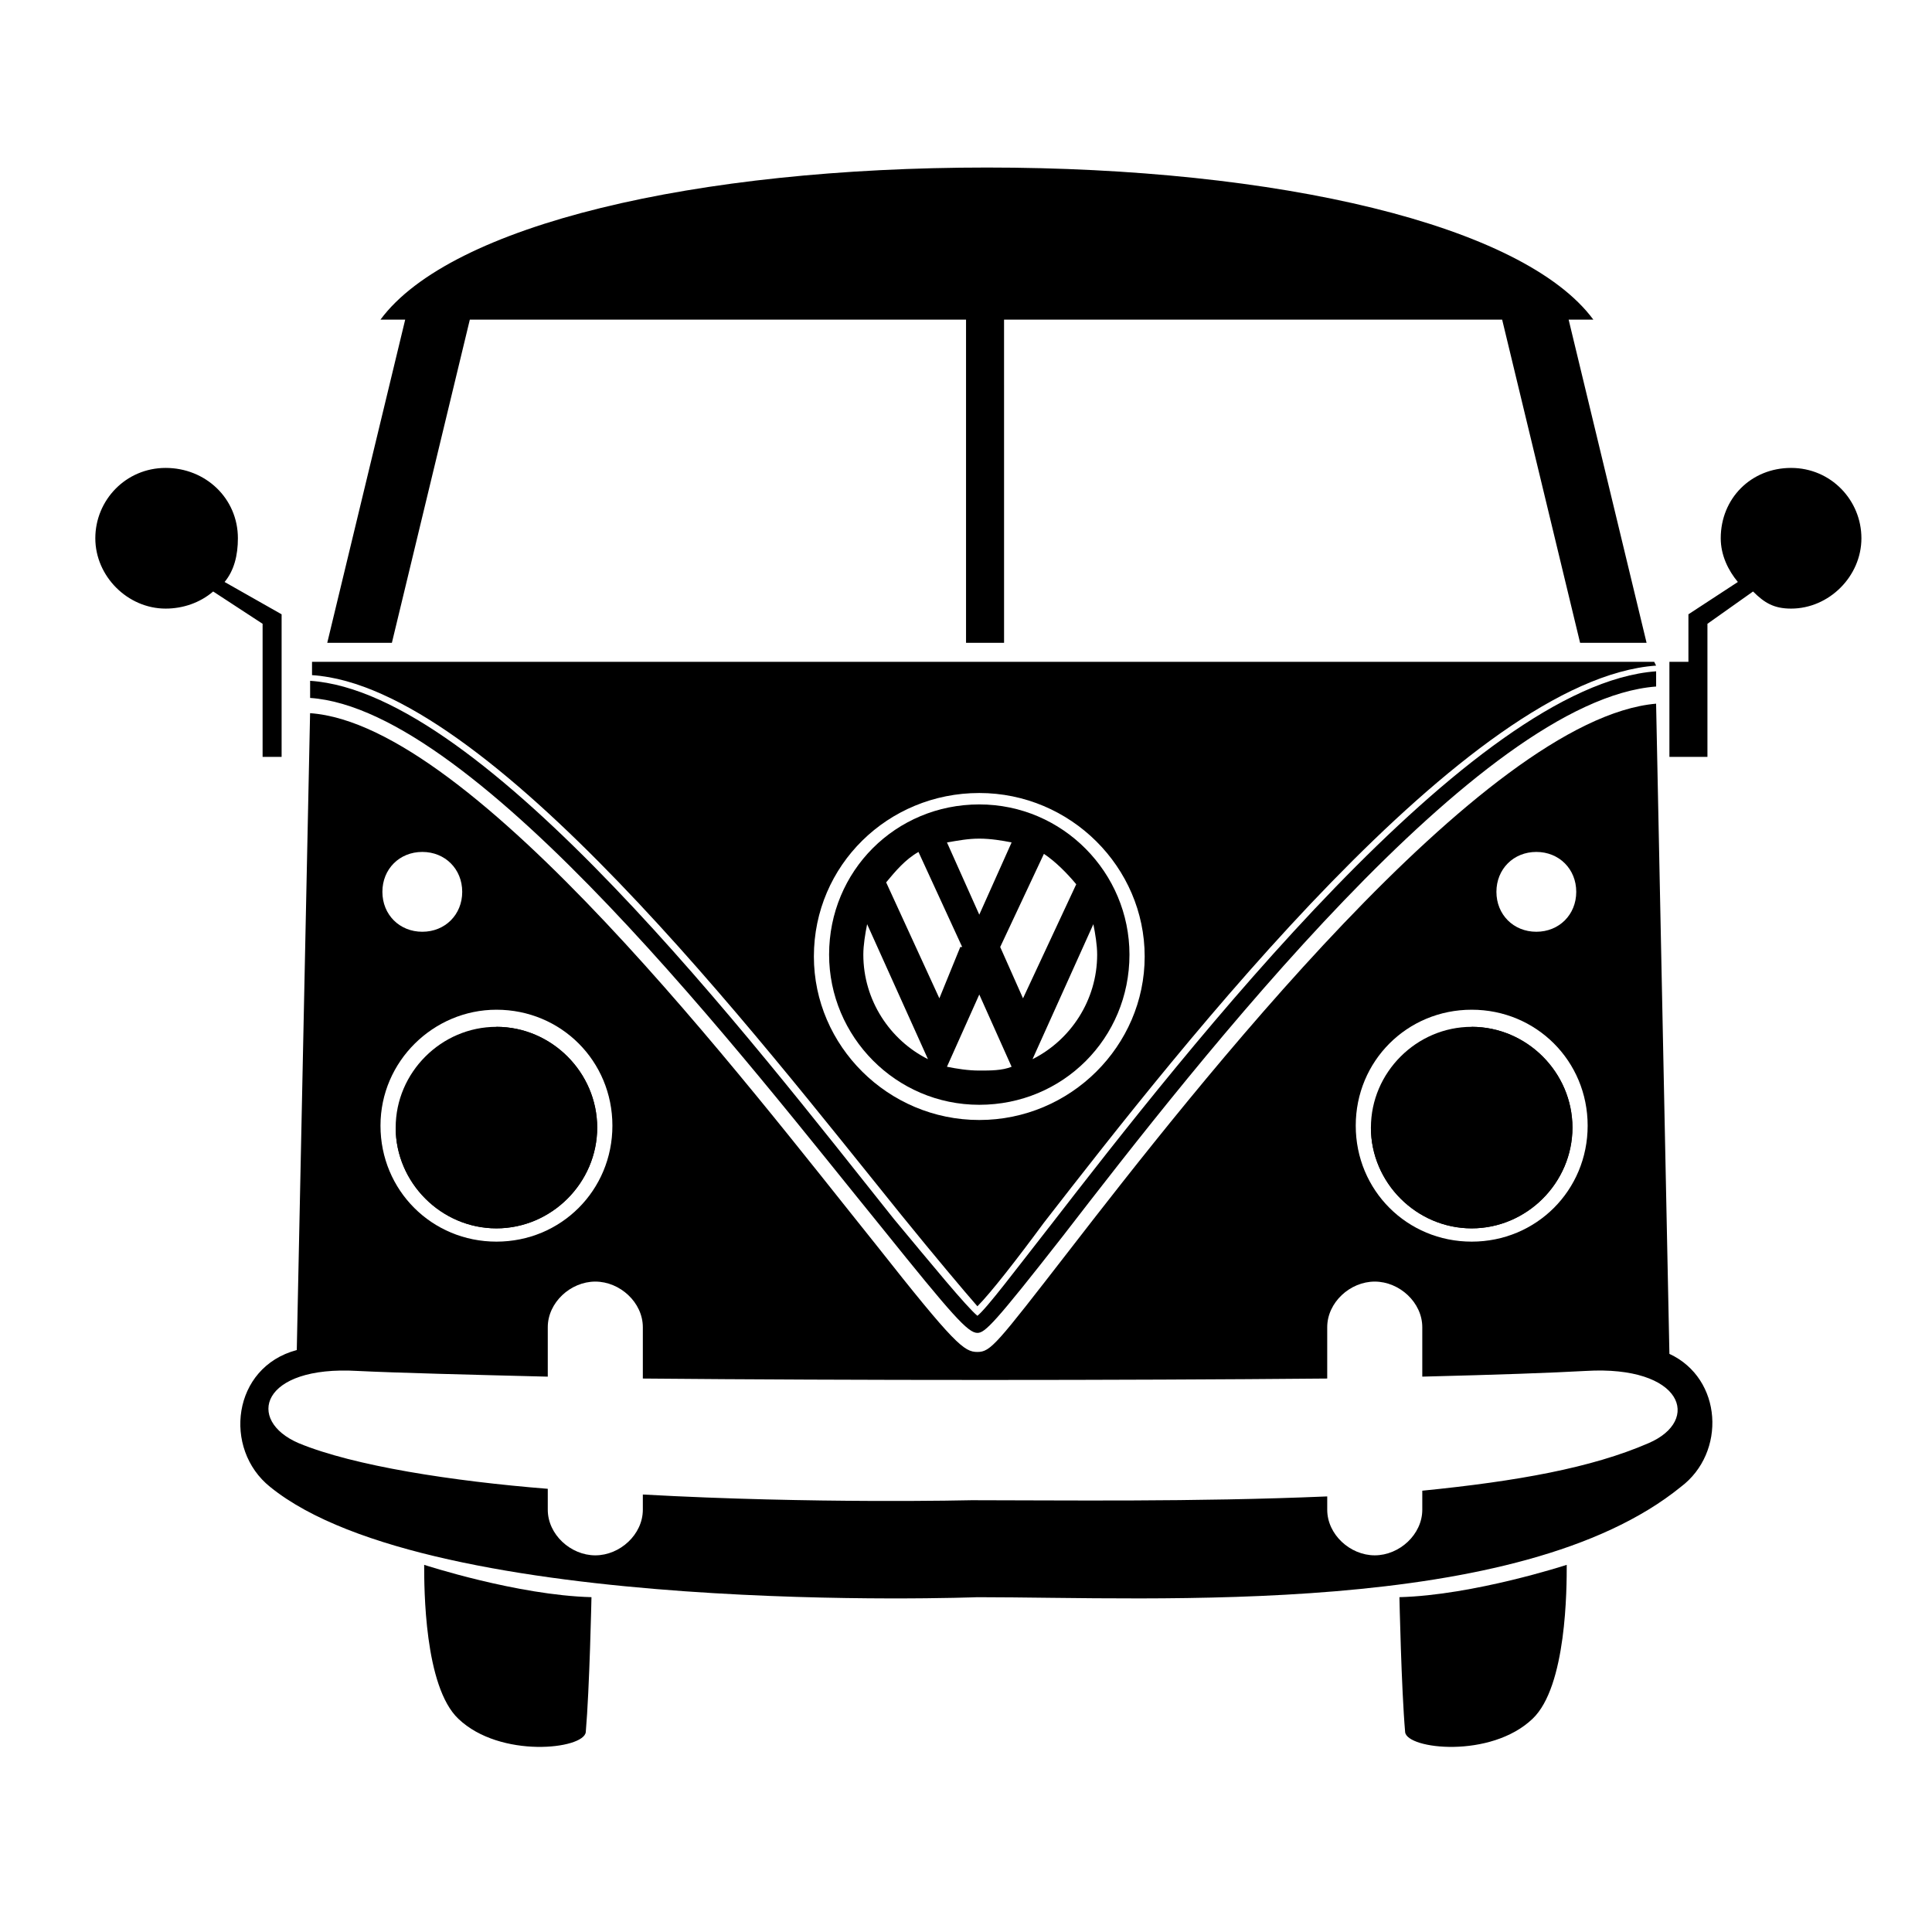
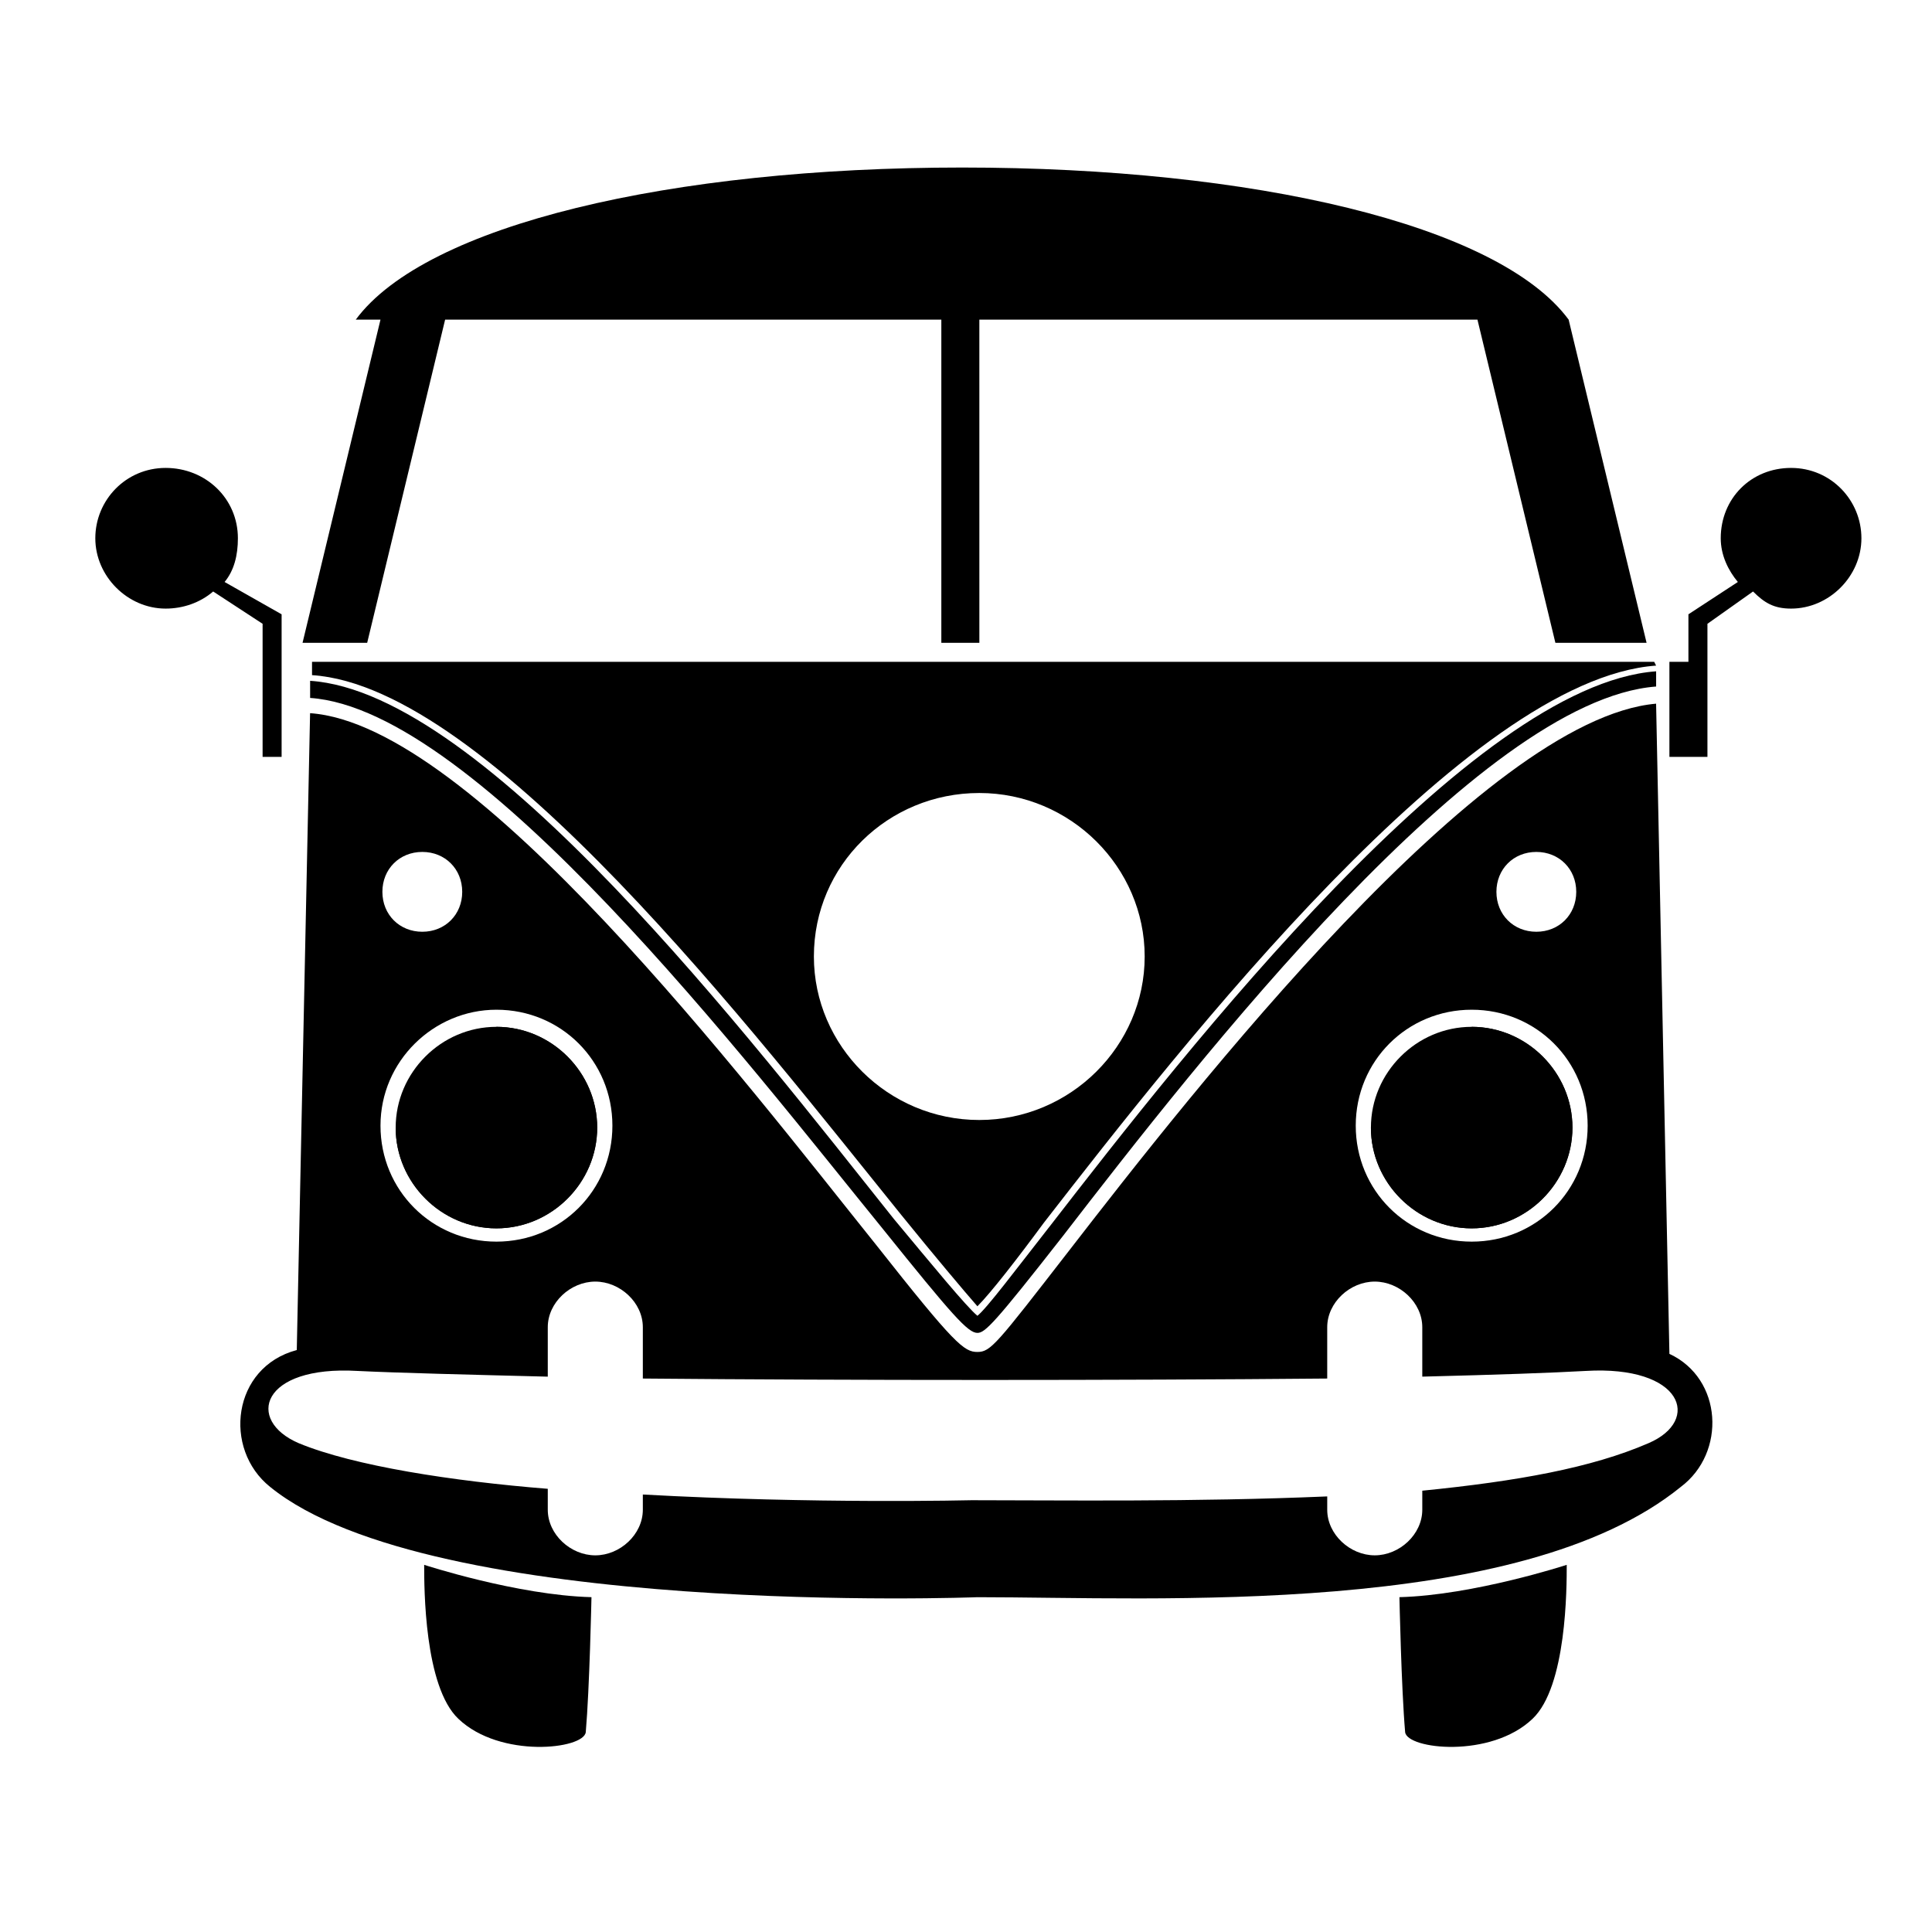
<svg xmlns="http://www.w3.org/2000/svg" fill="#000000" width="800px" height="800px" version="1.1" viewBox="144 144 512 512">
  <g>
-     <path d="m580.36 314.35-20.656-85.648h6.547c-18.641-25.191-83.633-40.305-160.71-40.305-77.082 0-142.07 15.113-160.71 40.305h6.551l-20.656 85.648h17.129l20.656-85.648h131.5v85.648h10.078l-0.004-85.648h132l20.656 85.648z" />
+     <path d="m580.36 314.35-20.656-85.648c-18.641-25.191-83.633-40.305-160.71-40.305-77.082 0-142.07 15.113-160.71 40.305h6.551l-20.656 85.648h17.129l20.656-85.648h131.5v85.648h10.078l-0.004-85.648h132l20.656 85.648z" />
    <path d="m422.17 469.02c-9.07 11.586-16.625 21.664-19.145 23.68-3.023-2.519-12.09-13.602-22.168-25.695-37.789-47.355-108.32-139.55-154.67-142.58v4.535c44.336 3.023 116.38 97.234 151.65 140.56 18.641 23.176 22.672 27.711 25.191 27.711 2.016 0 4.535-2.519 22.672-25.695 35.77-46.352 110.33-142.07 157.19-145.6v-4.031c-48.871 3.527-124.44 100.26-160.71 147.11z" />
    <path d="m534.01 416.12c-14.609 0-26.703 12.09-26.703 26.703 0 14.609 12.09 26.703 26.703 26.703 14.609 0 26.703-12.09 26.703-26.703s-12.094-26.703-26.703-26.703z" />
    <path d="m534.01 416.12c14.609 0 26.703 12.09 26.703 26.703 0 14.609-12.09 26.703-26.703 26.703-14.609 0-26.703-12.09-26.703-26.703" />
    <path d="m275.56 416.12c-14.609 0-26.703 12.09-26.703 26.703 0 14.609 12.09 26.703 26.703 26.703 14.609 0 26.703-12.09 26.703-26.703-0.004-14.613-12.094-26.703-26.703-26.703z" />
    <path d="m275.56 416.12c14.609 0 26.703 12.09 26.703 26.703 0 14.609-12.09 26.703-26.703 26.703-14.609 0-26.703-12.09-26.703-26.703" />
-     <path d="m403.52 357.18c-22.168 0-39.801 17.633-39.801 39.801 0 21.664 17.633 39.801 39.801 39.801 22.168 0 39.801-17.633 39.801-39.801 0-21.664-17.633-39.801-39.801-39.801zm0 9.066c3.023 0 6.047 0.504 8.566 1.008l-8.566 19.145-8.562-19.145c3.023-0.504 5.543-1.008 8.562-1.008zm-30.73 30.734c0-2.519 0.504-5.543 1.008-8.062l16.121 35.77c-10.074-5.035-17.129-15.617-17.129-27.707zm30.73 30.73c-3.023 0-6.047-0.504-8.566-1.008l8.566-19.145 8.566 19.145c-2.519 1.008-5.543 1.008-8.566 1.008zm5.543-32.746h-10.578l-5.543 13.602-14.105-30.73c2.519-3.023 5.039-6.047 8.566-8.062l11.586 25.191h10.074l11.586-24.688c3.023 2.016 6.047 5.039 8.566 8.062l-14.105 30.23zm25.695 2.016c0 12.09-7.055 22.672-17.129 27.711l16.121-35.77c0.504 2.516 1.008 5.539 1.008 8.059z" />
    <path d="m582.38 319.39h-355.69v3.527c46.855 3.023 117.89 95.723 156.18 143.08 8.566 10.578 16.625 20.152 20.152 24.184 3.527-3.527 10.578-12.594 17.633-22.168 36.777-47.359 112.35-144.09 162.23-147.62zm-178.86 121.42c-24.184 0-43.832-19.648-43.832-43.328 0-24.184 19.648-43.328 43.832-43.328 24.184 0 43.832 19.648 43.832 43.328 0 23.68-19.648 43.328-43.832 43.328z" />
    <path d="m218.63 319.39v-12.594l-15.113-8.566c2.519-3.023 3.527-7.055 3.527-11.586 0-10.578-8.566-18.641-19.145-18.641-10.578 0-18.641 8.566-18.641 18.641 0 10.078 8.566 18.641 18.641 18.641 4.535 0 9.07-1.512 12.594-4.535l13.098 8.562v35.266h5.039z" />
    <path d="m591.45 319.39v-12.594l13.098-8.566c-2.519-3.023-4.535-7.055-4.535-11.586 0-10.578 8.062-18.641 18.641-18.641 10.578 0 18.641 8.566 18.641 18.641 0 10.078-8.566 18.641-18.641 18.641-4.535 0-7.055-1.512-10.078-4.535l-12.086 8.562v35.266h-10.078v-25.191z" />
    <path d="m256.41 558.7c0 6.047 0 32.242 9.07 40.809 11.082 10.578 33.25 8.062 33.754 3.527 1.008-11.586 1.512-35.77 1.512-35.77-19.652-0.508-44.336-8.566-44.336-8.566z" />
    <path d="m559.2 558.7c0 6.047 0 32.242-9.07 40.809-11.082 10.578-33.25 8.062-33.754 3.527-1.008-11.586-1.512-35.77-1.512-35.77 19.648-0.508 44.336-8.566 44.336-8.566z" />
    <path d="m586.41 502.78-3.527-172.3c-45.844 4.031-122.93 102.78-155.68 145.1-19.145 24.688-20.656 26.703-24.184 26.703-3.527 0-6.047-2.016-26.703-28.215-34.762-43.328-106.81-138.04-150.14-141.07l-3.527 168.78c-17.129 4.535-19.648 26.199-7.055 36.273 42.824 34.762 187.42 29.223 187.42 29.223 47.359 0 143.59 5.543 186.41-29.223 12.098-9.07 11.09-28.719-3.019-35.266zm-35.266-133.01c6.047 0 10.578 4.535 10.578 10.578 0 6.047-4.535 10.578-10.578 10.578-6.047 0-10.578-4.535-10.578-10.578 0-6.043 4.531-10.578 10.578-10.578zm-17.129 41.816c17.129 0 30.73 13.602 30.73 30.73s-13.602 30.73-30.73 30.73c-17.129 0-30.73-13.602-30.73-30.73s13.602-30.73 30.73-30.73zm-278.1-41.816c6.047 0 10.578 4.535 10.578 10.578 0 6.047-4.535 10.578-10.578 10.578-6.047 0-10.578-4.535-10.578-10.578-0.004-6.043 4.531-10.578 10.578-10.578zm19.648 41.816c17.129 0 30.73 13.602 30.73 30.73s-13.602 30.73-30.73 30.73-30.73-13.602-30.73-30.73c-0.004-17.129 14.105-30.73 30.73-30.73zm305.31 114.87c-15.113 6.551-34.762 10.078-59.953 12.594v5.039c0 6.551-6.047 12.09-12.594 12.09-6.551 0.004-12.598-5.539-12.598-12.086v-3.527c-35.266 1.512-71.039 1.008-94.211 1.008 0 0-41.816 1.008-87.16-1.512v4.031c0 6.551-6.047 12.09-12.594 12.09-6.551 0-12.598-5.543-12.598-12.09v-5.543c-25.191-2.016-51.387-6.047-66-12.09-14.105-6.047-10.078-20.656 15.617-19.145 10.078 0.504 30.23 1.008 50.383 1.512v-13.102c0-6.551 6.047-12.09 12.594-12.09 6.551 0 12.598 5.539 12.598 12.09v13.602c55.418 0.504 125.95 0.504 181.37 0v-13.602c0-6.551 6.047-12.09 12.594-12.09 6.551 0 12.598 5.539 12.598 12.09v13.098c20.152-0.504 34.258-1.008 43.328-1.512 25.691-1.512 30.73 13.102 16.625 19.145z" />
  </g>
</svg>